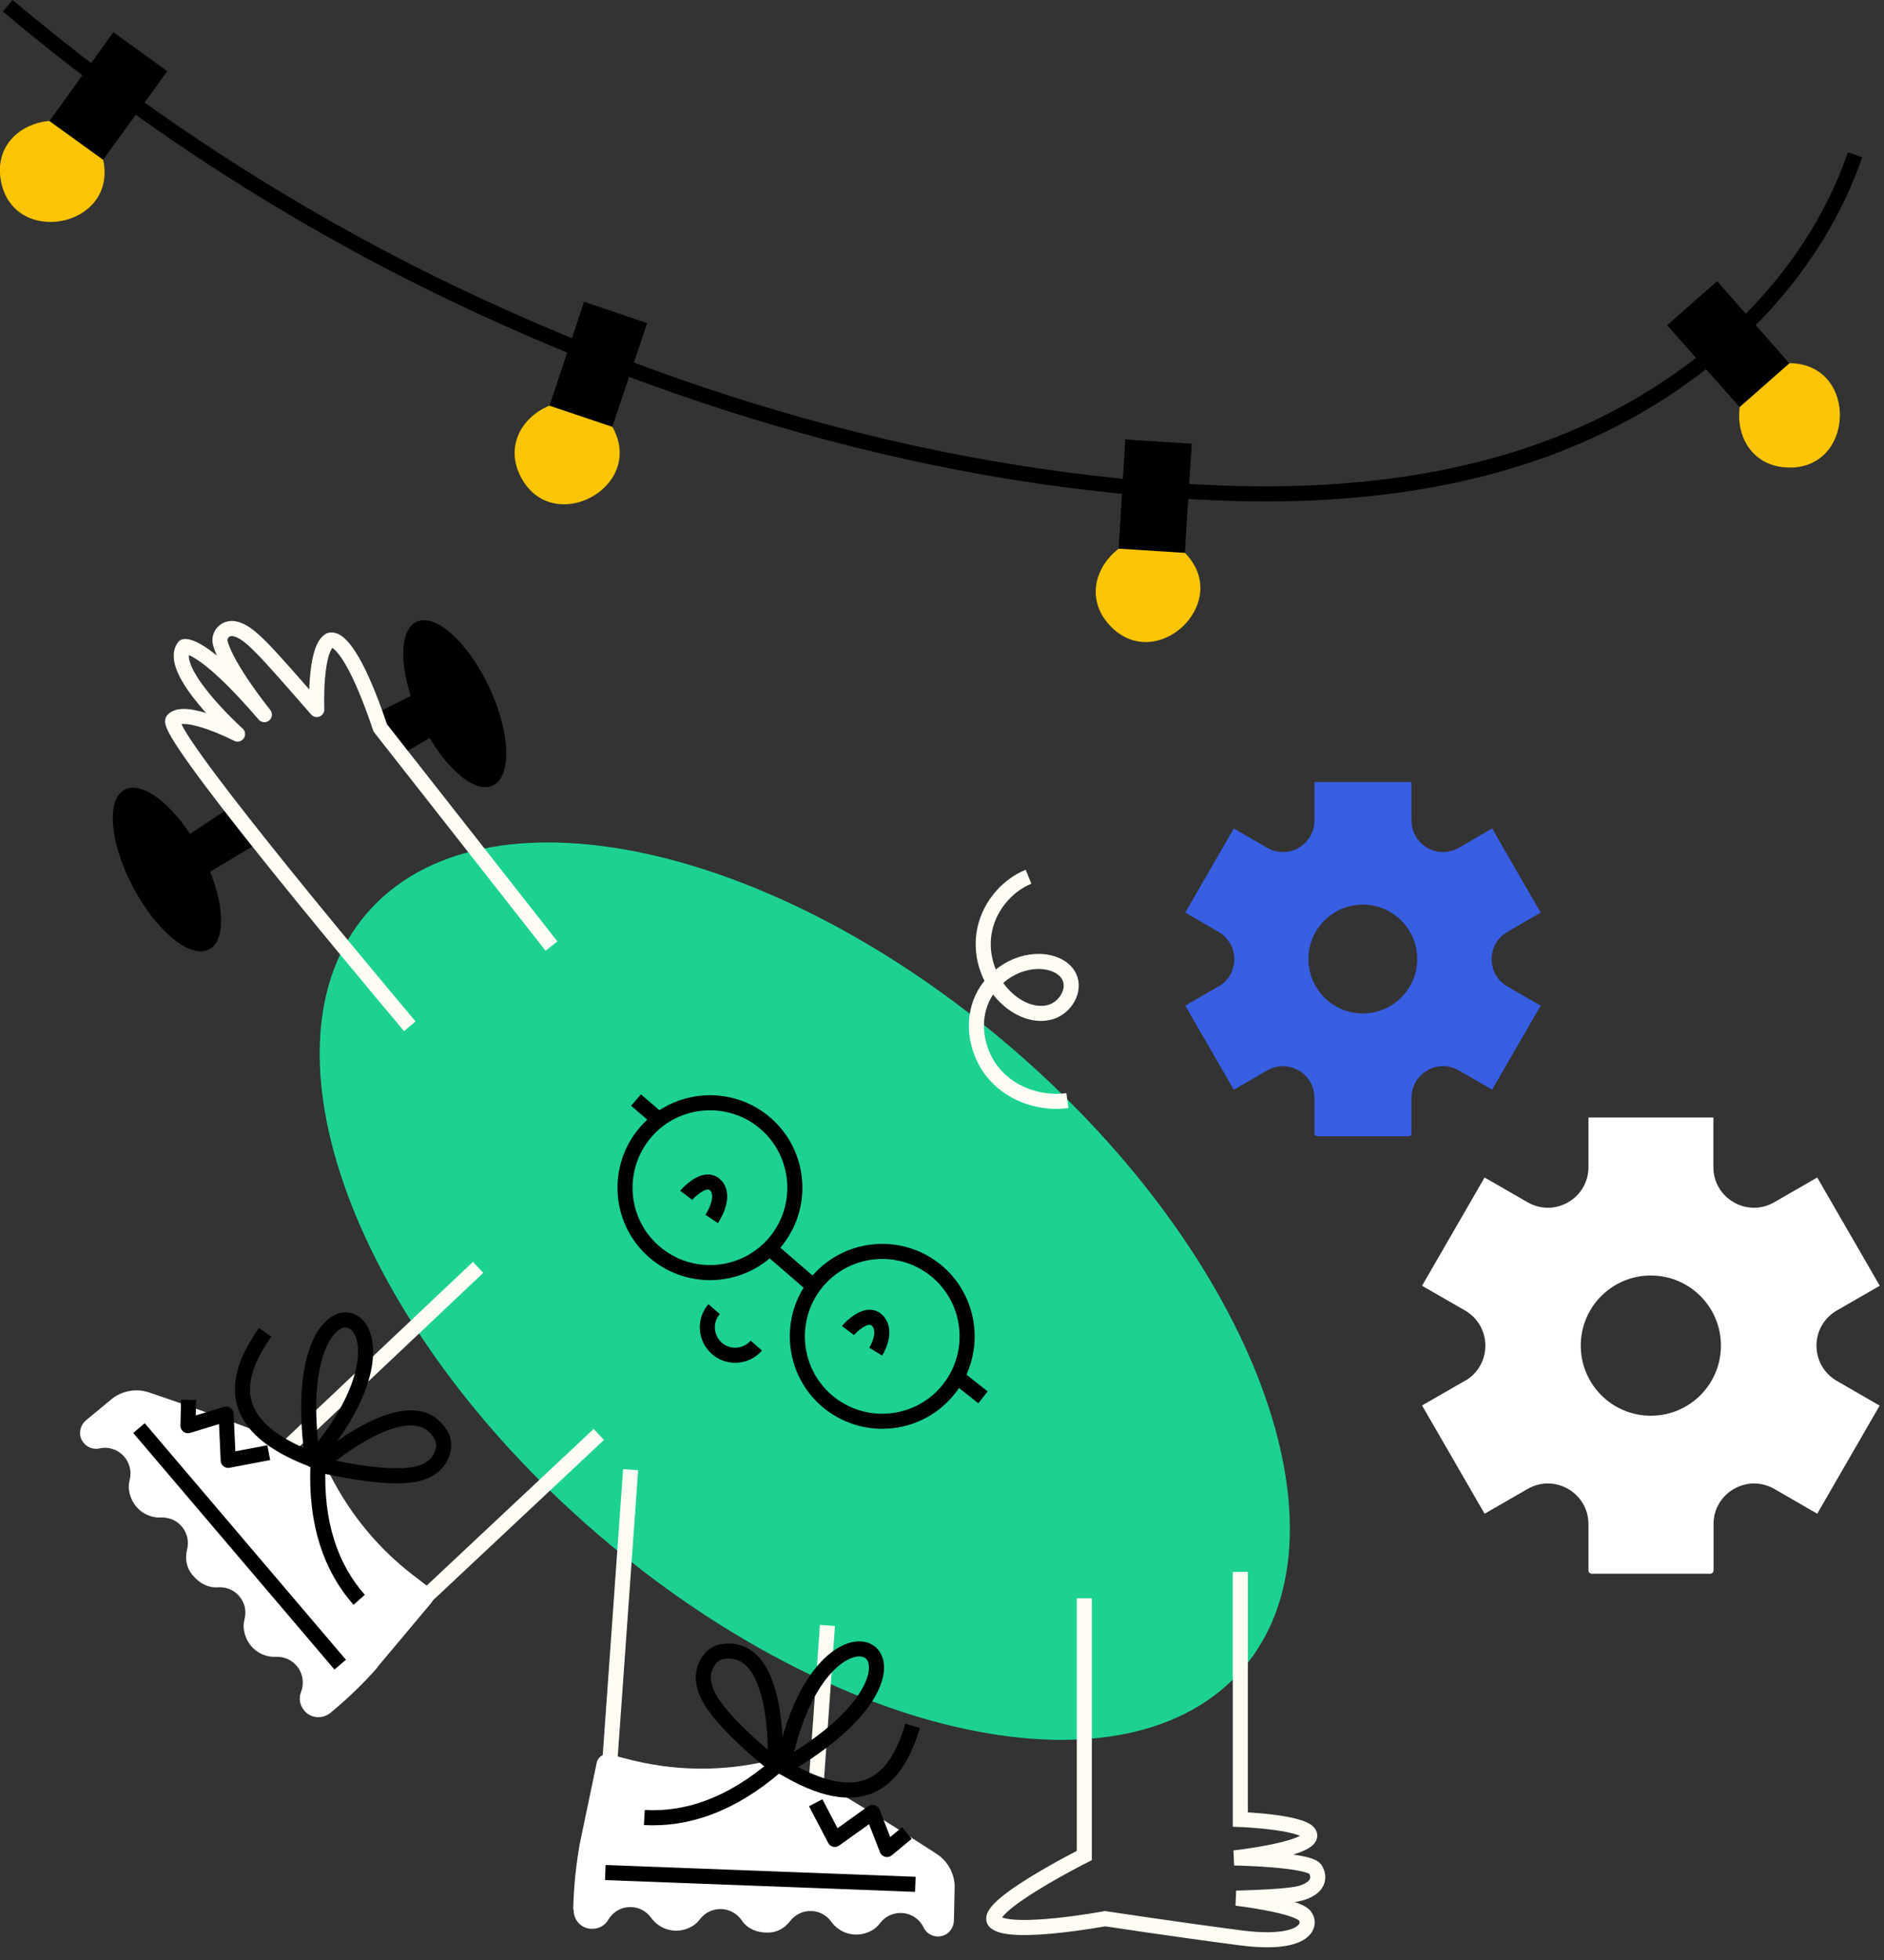
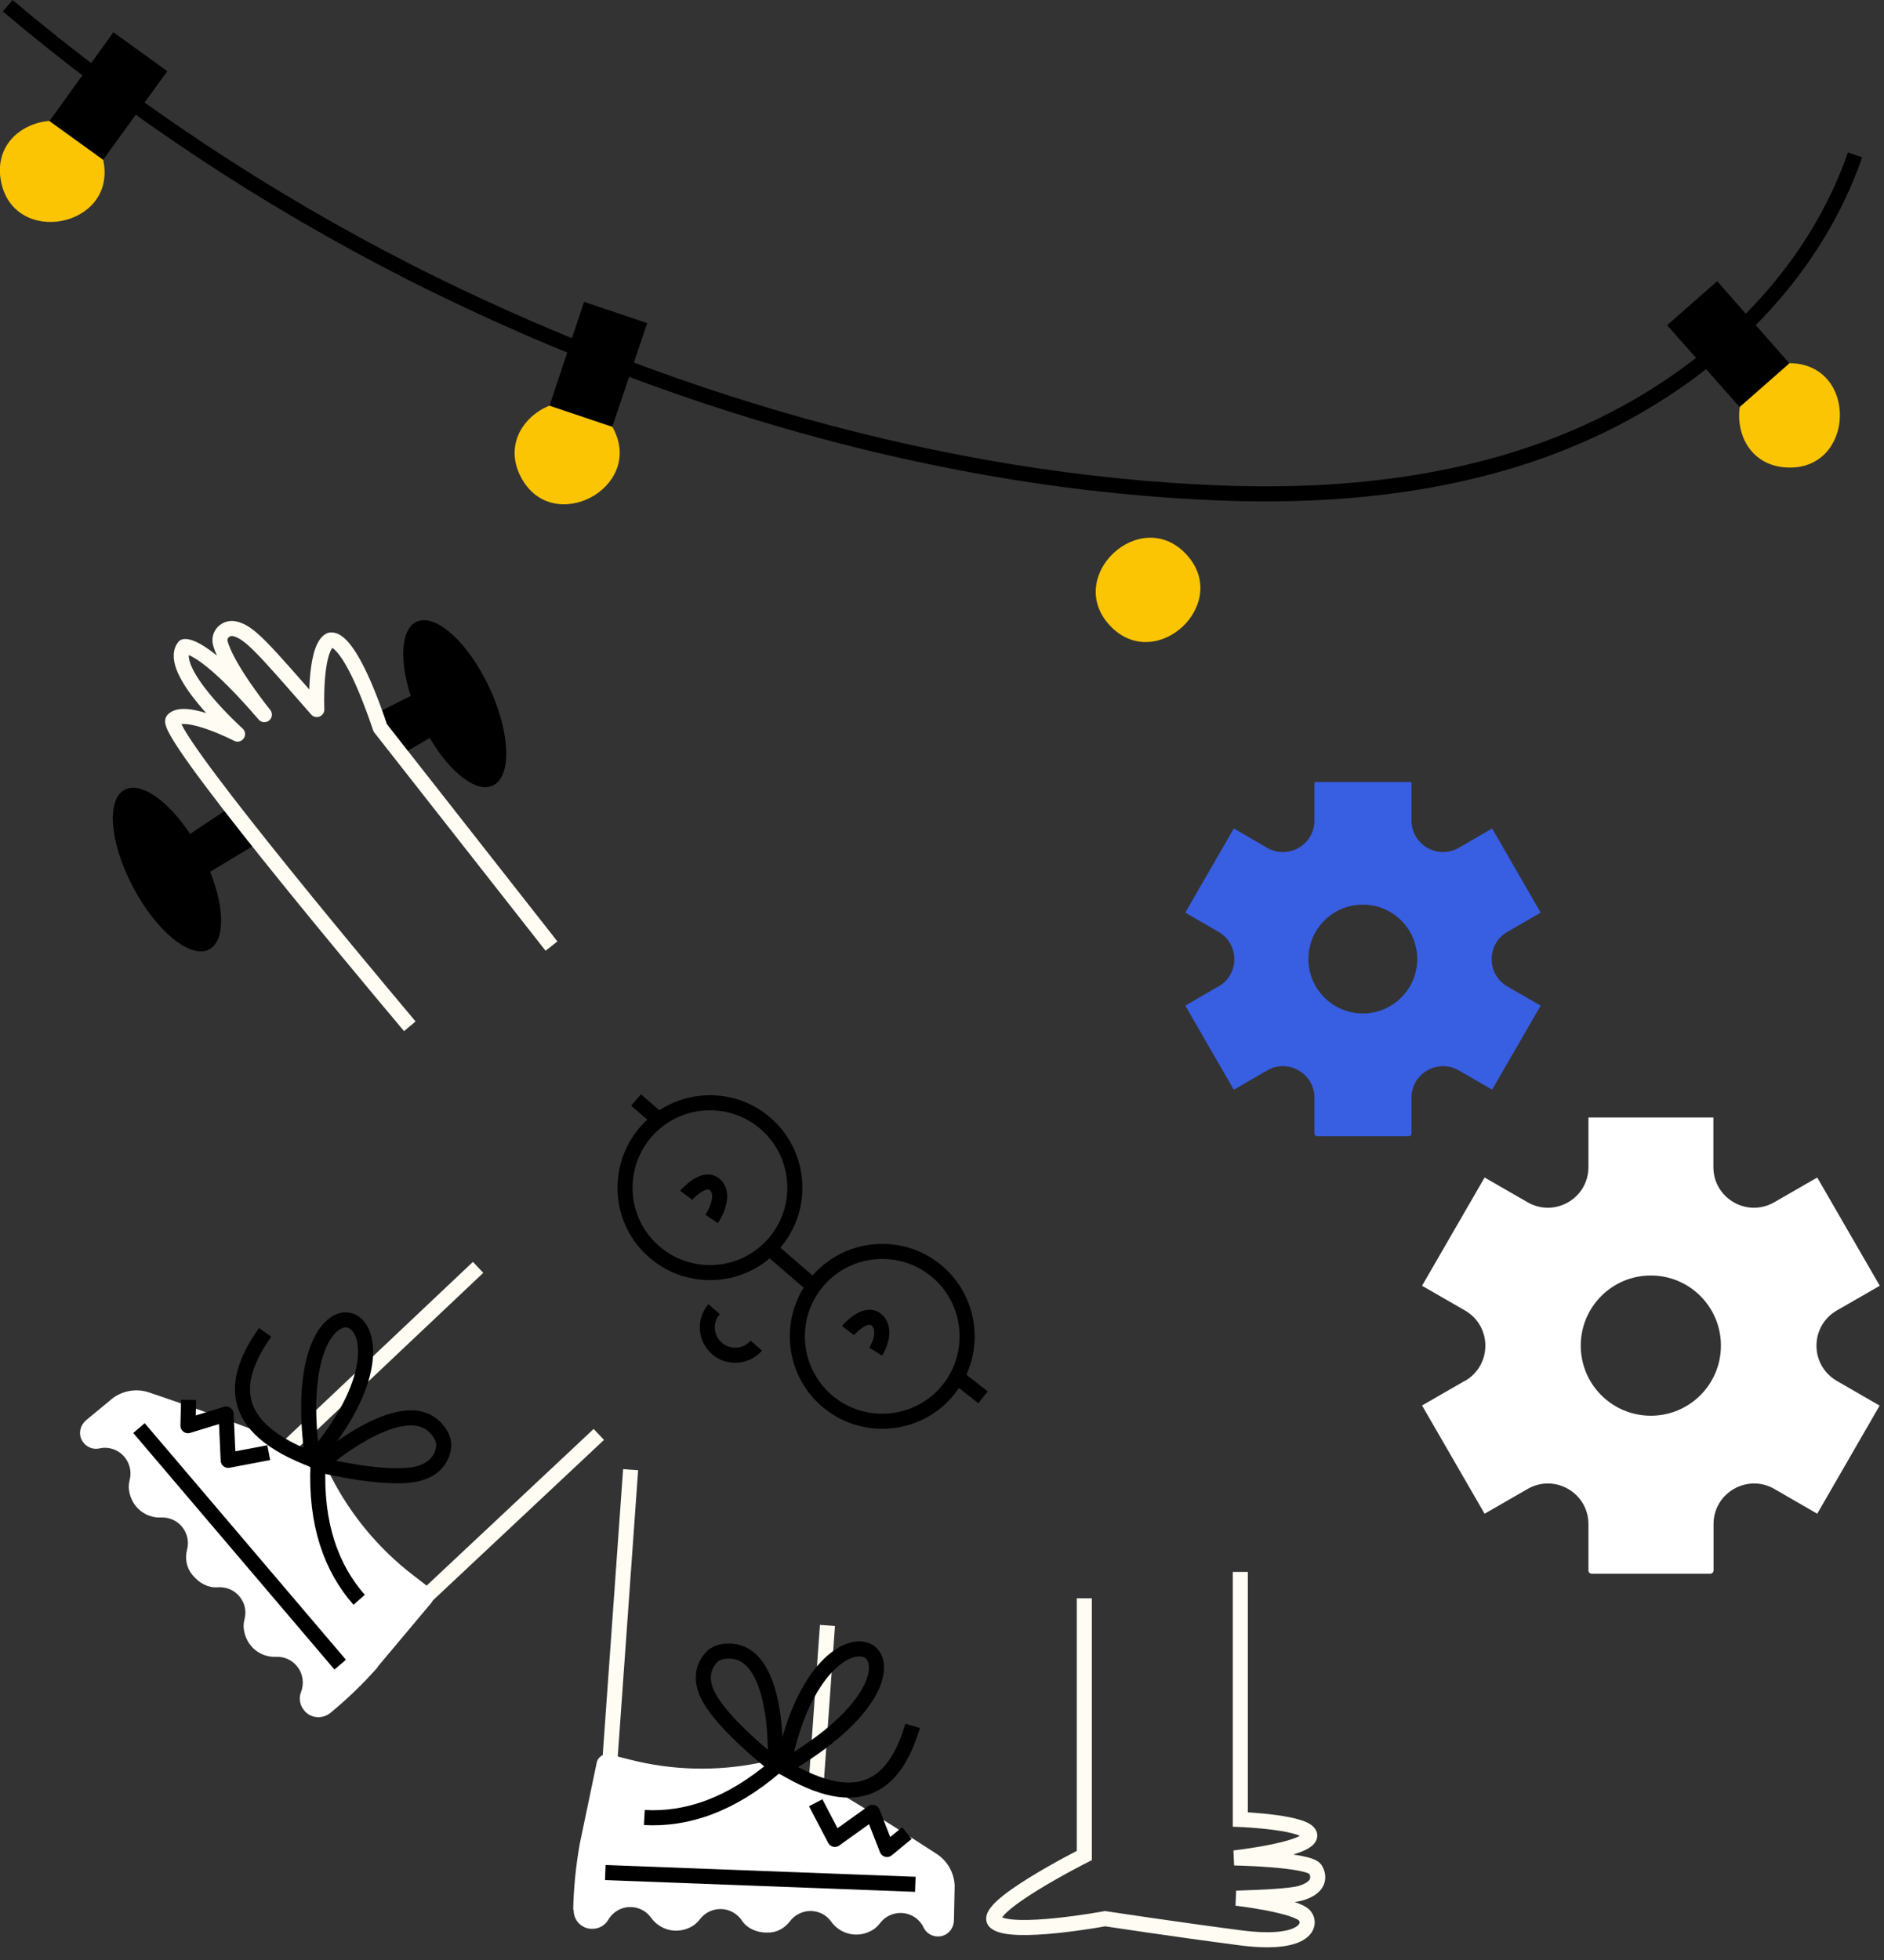
<svg xmlns="http://www.w3.org/2000/svg" width="125" height="130" viewBox="0 0 125 130" fill="none">
  <rect x="0" y="0" width="125" height="130" fill="#333333" stroke="none" />
  <g id="Move It At SmartieGYM Character" clip-path="url(#clip0_1108_969)">
    <g id="Layer_2">
      <path id="Vector" d="M17.171 55.88L13.941 57.82C14.921 60.26 14.931 62.44 13.861 62.98C12.611 63.61 10.351 61.74 8.811 58.81C7.271 55.88 7.041 52.99 8.291 52.37C9.361 51.83 11.151 53.11 12.611 55.31L15.531 53.37" fill="black" />
      <path id="Vector_2" d="M26.62 50.05L28.51 48.95C29.86 51.23 31.59 52.6 32.68 52.11C33.96 51.55 33.88 48.65 32.49 45.65C31.1 42.65 28.94 40.67 27.66 41.23C26.6 41.7 26.48 43.76 27.25 46.16L24.9 47.34" fill="black" />
-       <path id="Vector_3" d="M82.445 110.705C90.087 101.848 83.275 83.446 67.231 69.602C51.187 55.758 31.986 51.715 24.345 60.571C16.703 69.427 23.514 87.83 39.558 101.674C55.602 115.518 74.803 119.561 82.445 110.705Z" fill="#1DD291" />
-       <path id="Vector_4" d="M70.82 73C69.1 73.23 67.27 72.64 66.09 71.37C64.91 70.1 64.45 68.17 65.04 66.54C65.63 64.91 67.31 63.71 69.04 63.77C69.79 63.8 70.61 64.11 70.94 64.78C71.38 65.68 70.68 66.83 69.72 67.12C68.76 67.41 67.71 67 66.95 66.35C65.68 65.28 65.03 63.53 65.29 61.89C65.55 60.25 66.71 58.78 68.24 58.15" stroke="#FEFCF3" stroke-miterlimit="10" />
      <path id="Vector_5" d="M82.291 104.26V120.68C82.291 120.68 86.981 120.86 86.901 121.77C86.821 122.68 81.891 123.23 81.891 123.23C81.891 123.23 86.791 123.32 87.261 123.97C87.261 123.97 88.031 125.05 86.291 125.57C85.711 125.74 84.031 125.84 82.031 125.9C82.031 125.9 86.041 126.37 86.581 127.08C87.061 127.71 86.551 129.08 82.301 128.53C78.001 127.97 73.321 127.26 73.321 127.26C73.321 127.26 67.161 128.4 66.051 127.5C64.941 126.6 71.941 123.07 71.941 123.07V106.01" stroke="#FEFCF3" stroke-miterlimit="10" />
      <path id="Vector_6" d="M40.07 122.33L41.84 97.48" stroke="#FEFCF3" stroke-miterlimit="10" />
      <path id="Vector_7" d="M54.9 107.81L53.85 122.51C53.85 122.57 53.86 122.63 53.9 122.67" stroke="#FEFCF3" stroke-miterlimit="10" />
      <path id="Vector_8" d="M15.621 99.27L31.721 84.06" stroke="#FEFCF3" stroke-miterlimit="10" />
      <path id="Vector_9" d="M39.731 95.14L22.371 111.42" stroke="#FEFCF3" stroke-miterlimit="10" />
      <g id="Group">
        <path id="Vector_10" d="M50.98 82.73L54.05 85.38" stroke="black" stroke-linejoin="round" />
        <path id="Vector_11" d="M43.809 74.35L42.199 72.96" stroke="black" stroke-linejoin="round" />
        <path id="Vector_12" d="M65.22 92.68L63.42 91.26" stroke="black" stroke-linejoin="round" />
        <path id="Vector_13" d="M47.38 86.83C46.71 87.6 46.8 88.77 47.57 89.44C48.34 90.11 49.51 90.02 50.18 89.25" stroke="black" stroke-linejoin="round" />
        <path id="Vector_14" d="M54.27 84.95C56.3 82.6 59.87 82.34 62.22 84.37C64.57 86.4 64.83 89.97 62.8 92.32C60.77 94.67 57.21 94.93 54.85 92.9C52.5 90.87 52.24 87.31 54.27 84.95Z" stroke="black" stroke-linejoin="round" />
        <path id="Vector_15" d="M42.84 75.09C44.87 72.74 48.44 72.48 50.79 74.51C53.14 76.54 53.4 80.11 51.37 82.46C49.34 84.81 45.78 85.07 43.42 83.04C41.06 81.01 40.81 77.45 42.84 75.09Z" stroke="black" stroke-linejoin="round" />
        <path id="Vector_16" d="M47.219 80.85C47.259 80.79 48.179 79.4 47.499 78.64C47.349 78.48 47.179 78.4 46.959 78.4C46.299 78.4 45.559 79.24 45.529 79.28" stroke="black" stroke-linejoin="round" />
        <path id="Vector_17" d="M58.1 89.65C58.13 89.6 58.91 88.37 58.23 87.61C58.08 87.45 57.91 87.37 57.69 87.37C57.03 87.37 56.29 88.21 56.26 88.25" stroke="black" stroke-linejoin="round" />
      </g>
      <g id="Group_2">
        <path id="Vector_18" d="M123.08 10.27C120.48 17.76 114.71 23.66 107.82 27.41C99.66 31.86 90.18 33.05 81.01 32.7C62.39 31.99 43.69 26.42 27.13 18.03C17.62 13.19 8.67 7.26 0.51 0.38" stroke="black" stroke-linejoin="round" />
        <path id="Vector_19" d="M118.861 24.09C123.311 24.26 123.061 31.18 118.601 31.01C114.151 30.84 114.401 23.92 118.861 24.09Z" fill="#FBC504" />
        <path id="Vector_20" d="M110.611 21.57L115.421 27L118.721 24.1L113.931 18.65L110.611 21.57Z" fill="black" />
        <path id="Vector_21" d="M78.711 36.77C81.741 40.04 76.671 44.75 73.631 41.48C70.601 38.21 75.671 33.5 78.711 36.77Z" fill="#FBC504" />
-         <path id="Vector_22" d="M74.661 29.15L74.221 36.39L78.611 36.67L79.071 29.43L74.661 29.15Z" fill="black" />
        <path id="Vector_23" d="M40.69 28.42C42.77 32.36 36.66 35.6 34.57 31.66C32.49 27.72 38.6 24.48 40.69 28.42Z" fill="#FBC504" />
        <path id="Vector_24" d="M38.751 20.02L36.461 26.91L40.621 28.31L42.941 21.43L38.751 20.02Z" fill="black" />
        <path id="Vector_25" d="M6.871 10.73C7.691 15.11 0.881 16.39 0.061 12C-0.759 7.62 6.051 6.34 6.871 10.73Z" fill="#FBC504" />
        <path id="Vector_26" d="M7.521 2.14L3.281 8.03L6.841 10.6L11.101 4.72L7.521 2.14Z" fill="black" />
      </g>
      <path id="Vector_27" d="M80.851 65.42L78.641 66.7L81.861 72.28L84.071 71C85.461 70.19 87.211 71.2 87.211 72.81V75.19C87.211 75.28 87.291 75.36 87.381 75.36H93.481C93.571 75.36 93.651 75.28 93.651 75.19V72.81C93.651 71.2 95.391 70.19 96.791 71L99.001 72.27L102.221 66.7L100.011 65.43C98.621 64.62 98.621 62.61 100.011 61.81L102.221 60.53L99.001 54.95L96.791 56.23C95.401 57.04 93.651 56.03 93.651 54.42V51.87H87.211V54.42C87.211 56.03 85.471 57.04 84.071 56.23L81.861 54.95L78.641 60.53L80.851 61.81C82.241 62.62 82.241 64.63 80.851 65.43V65.42ZM86.811 63.61C86.811 61.61 88.431 60 90.421 60C92.411 60 94.031 61.62 94.031 63.61C94.031 65.6 92.411 67.22 90.421 67.22C88.431 67.22 86.811 65.6 86.811 63.61Z" fill="#385EE2" />
      <path id="Vector_28" d="M97.2 91.58L94.35 93.22L98.5 100.4L101.35 98.76C103.15 97.72 105.39 99.02 105.39 101.09V104.16C105.39 104.28 105.49 104.38 105.61 104.38H113.47C113.59 104.38 113.69 104.28 113.69 104.16V101.09C113.69 99.02 115.93 97.72 117.73 98.76L120.57 100.4L124.71 93.23L121.87 91.59C120.07 90.55 120.07 87.96 121.87 86.92L124.72 85.28L120.57 78.1L117.72 79.74C115.92 80.78 113.68 79.48 113.68 77.41V74.12H105.39V77.41C105.39 79.48 103.15 80.78 101.35 79.74L98.5 78.1L94.35 85.28L97.2 86.92C99 87.96 99 90.55 97.2 91.59V91.58ZM104.88 89.25C104.88 86.68 106.96 84.6 109.53 84.6C112.1 84.6 114.18 86.68 114.18 89.25C114.18 91.82 112.1 93.9 109.53 93.9C106.96 93.9 104.88 91.82 104.88 89.25Z" fill="white" />
      <path id="Vector_29" d="M27.19 68.07C23.18 63.3 10.8 48.47 11.48 47.75C12.29 46.9 15.76 48.69 15.76 48.69C15.76 48.69 11.02 44.43 12.22 42.89C12.22 42.89 13.32 42.48 17.54 47.4C17.54 47.4 15.07 44.34 14.62 42.66C14.47 42.1 14.97 41.59 15.54 41.7C16.55 41.9 17.47 43.01 21.02 47.06C21.02 47.06 20.85 43.14 21.85 42.48C21.85 42.48 22.98 41.62 25.23 48.28L36.59 62.75" stroke="#FEFCF3" stroke-linejoin="round" />
      <path id="Vector_30" d="M25.051 110.56L28.601 106.33C28.861 106.02 28.811 105.56 28.491 105.31L27.401 104.47C25.121 102.72 23.271 100.48 21.961 97.93L21.531 97.09C21.401 96.84 21.191 96.64 20.931 96.52C17.511 94.99 12.301 93.17 9.901 92.36C9.091 92.08 8.201 92.22 7.501 92.72L5.721 94.19C5.371 94.48 5.211 94.97 5.371 95.39C5.561 95.9 6.091 96.18 6.591 96.07C7.191 95.93 7.851 96.14 8.271 96.65C8.621 97.08 8.731 97.63 8.611 98.13C8.551 98.36 8.521 98.61 8.561 98.85C8.731 99.99 9.681 100.7 10.691 100.65C11.211 100.63 11.731 100.84 12.081 101.27C12.431 101.7 12.551 102.27 12.411 102.78C12.261 103.36 12.371 103.98 12.751 104.44L12.821 104.52C13.221 105 13.811 105.33 14.441 105.28C14.981 105.24 15.521 105.44 15.891 105.89C16.261 106.34 16.351 106.87 16.231 107.37C16.171 107.6 16.141 107.85 16.181 108.09C16.351 109.23 17.301 109.94 18.311 109.89C18.831 109.87 19.351 110.08 19.701 110.51C20.111 111.01 20.191 111.67 19.971 112.23C19.811 112.63 19.891 113.1 20.171 113.43L20.191 113.46C20.621 113.98 21.391 114.04 21.921 113.61C23.041 112.69 24.091 111.68 25.051 110.59V110.56Z" fill="white" />
      <g id="Group_3">
        <path id="Vector_31" d="M22.571 110.41L9.221 94.72" stroke="black" stroke-linejoin="round" />
        <path id="Vector_32" d="M21.17 97.15C21.17 97.15 27.34 91.71 29.28 95.23C29.42 95.49 29.47 95.79 29.42 96.08C29.32 96.64 28.93 97.52 27.52 97.79C25.4 98.2 21.17 97.15 21.17 97.15Z" stroke="black" stroke-linecap="round" stroke-linejoin="round" />
        <path id="Vector_33" d="M20.75 96.83C29.59 86.59 18.67 82.48 20.75 96.83Z" stroke="black" stroke-linecap="round" stroke-linejoin="round" />
        <path id="Vector_34" d="M23.83 106.11C21.97 104 20.92 101.07 21.1 97.13" stroke="black" stroke-linejoin="round" />
        <path id="Vector_35" d="M17.591 88.37C15.401 91.47 14.921 94.67 20.911 96.88" stroke="black" stroke-linejoin="round" />
        <path id="Vector_36" d="M12.511 92.85L12.471 94.56L15.001 93.79L15.141 96.86L17.831 96.35" stroke="black" stroke-linejoin="round" />
      </g>
      <path id="Vector_37" d="M38.061 126.67C38.041 127.35 38.571 127.92 39.251 127.93H39.281C39.721 127.94 40.131 127.72 40.351 127.34C40.651 126.82 41.221 126.47 41.861 126.49C42.421 126.5 42.901 126.78 43.201 127.2C43.791 128.02 44.931 128.34 45.931 127.76C46.141 127.64 46.311 127.46 46.461 127.27C46.781 126.86 47.281 126.61 47.841 126.62C48.401 126.63 48.921 126.93 49.221 127.38C49.561 127.9 50.191 128.17 50.811 128.18H50.911C51.511 128.2 52.061 127.9 52.421 127.42C52.741 127 53.251 126.74 53.811 126.75C54.371 126.76 54.851 127.04 55.151 127.46C55.741 128.28 56.881 128.6 57.881 128.02C58.091 127.9 58.261 127.72 58.411 127.53C58.731 127.12 59.231 126.87 59.791 126.88C60.451 126.9 61.021 127.29 61.281 127.85C61.501 128.31 62.041 128.55 62.561 128.39C63.001 128.25 63.281 127.83 63.291 127.37L63.341 125.06C63.301 124.2 62.851 123.42 62.141 122.96C60.021 121.58 55.371 118.61 52.051 116.87C51.801 116.74 51.511 116.7 51.231 116.76L50.301 116.94C47.481 117.5 44.581 117.42 41.791 116.71L40.461 116.37C40.071 116.27 39.671 116.52 39.591 116.91L38.461 122.32C38.211 123.75 38.061 125.2 38.031 126.65L38.061 126.67Z" fill="white" />
      <g id="Group_4">
        <path id="Vector_38" d="M40.16 124.2L60.73 124.98" stroke="black" stroke-linejoin="round" />
        <path id="Vector_39" d="M51.431 117.1C51.431 117.1 51.891 108.89 47.921 109.55C47.631 109.6 47.361 109.74 47.171 109.96C46.791 110.39 46.341 111.24 47.001 112.51C47.991 114.43 51.431 117.1 51.431 117.1Z" stroke="black" stroke-linecap="round" stroke-linejoin="round" />
        <path id="Vector_40" d="M51.949 117.22C64.519 109.98 54.529 103.94 51.949 117.22Z" stroke="black" stroke-linecap="round" stroke-linejoin="round" />
        <path id="Vector_41" d="M42.75 120.55C45.56 120.71 48.51 119.72 51.5 117.14" stroke="black" stroke-linejoin="round" />
        <path id="Vector_42" d="M60.55 114.47C59.471 118.11 57.261 120.47 51.81 117.12" stroke="black" stroke-linejoin="round" />
        <path id="Vector_43" d="M60.171 121.58L58.851 122.67L57.891 120.21L55.391 122L54.121 119.57" stroke="black" stroke-linejoin="round" />
      </g>
    </g>
  </g>
  <defs>
    <clipPath id="clip0_1108_969">
      <rect width="124.71" height="129.17" fill="white" />
    </clipPath>
  </defs>
</svg>